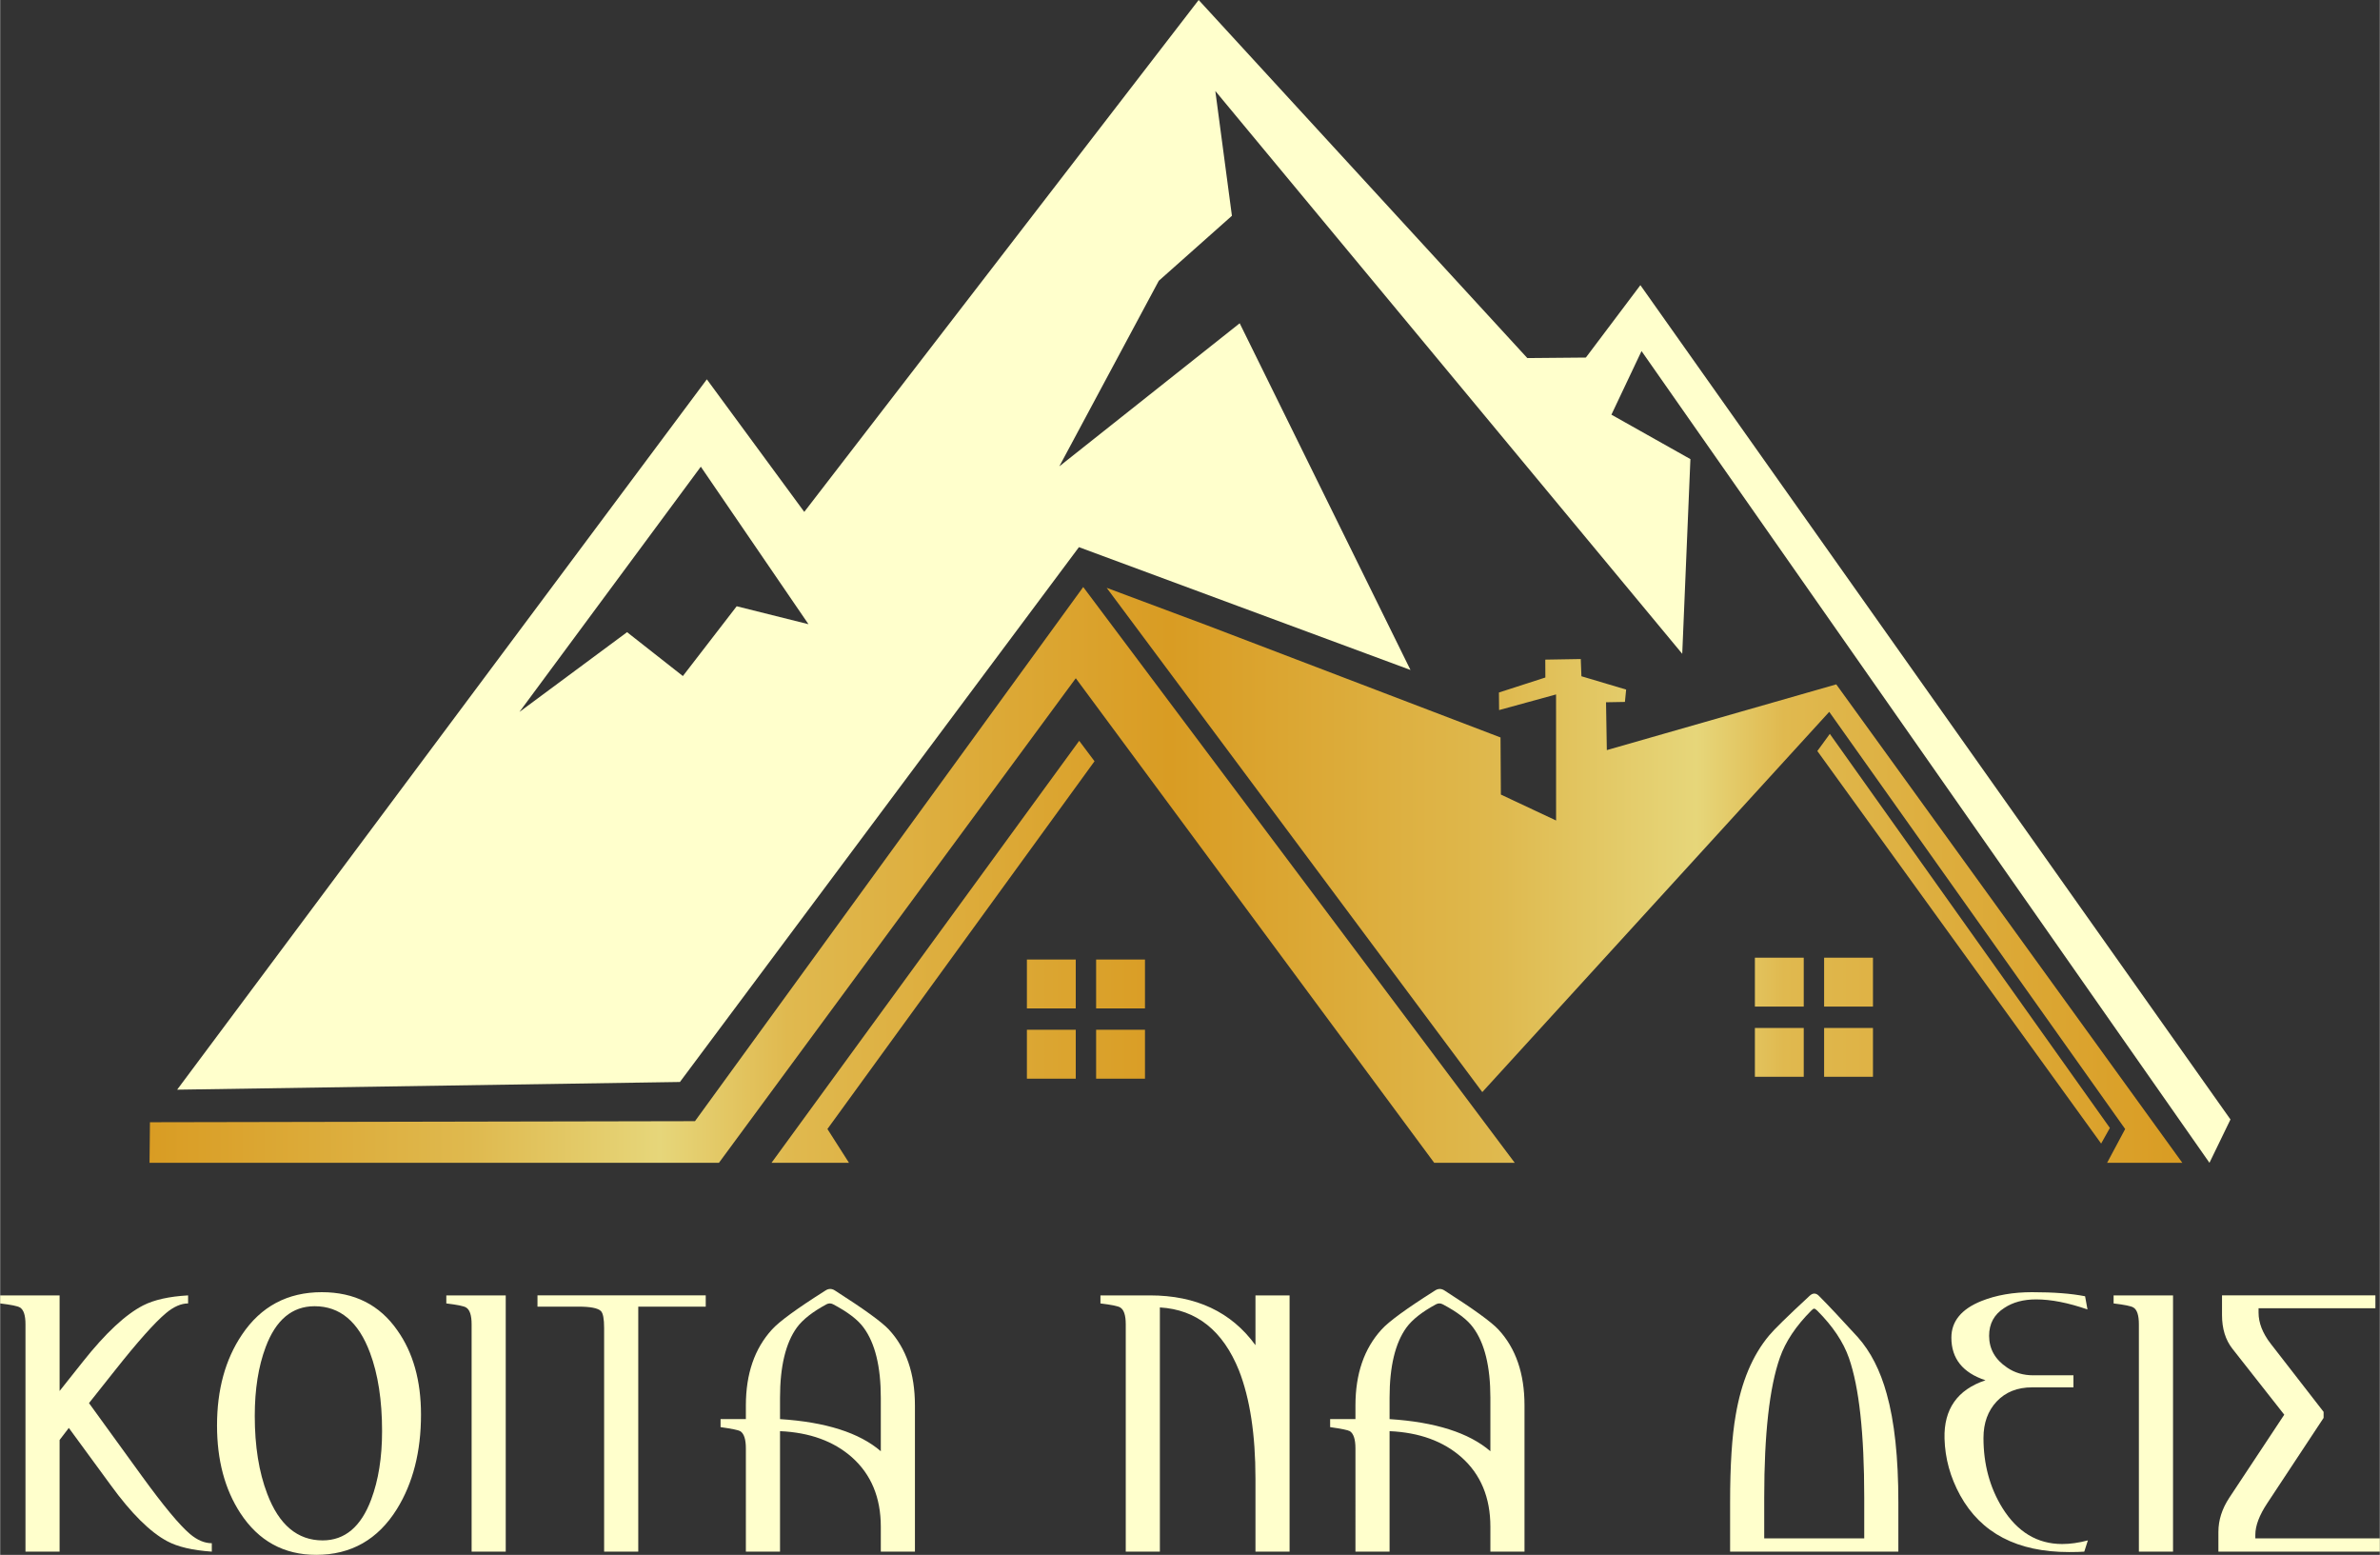
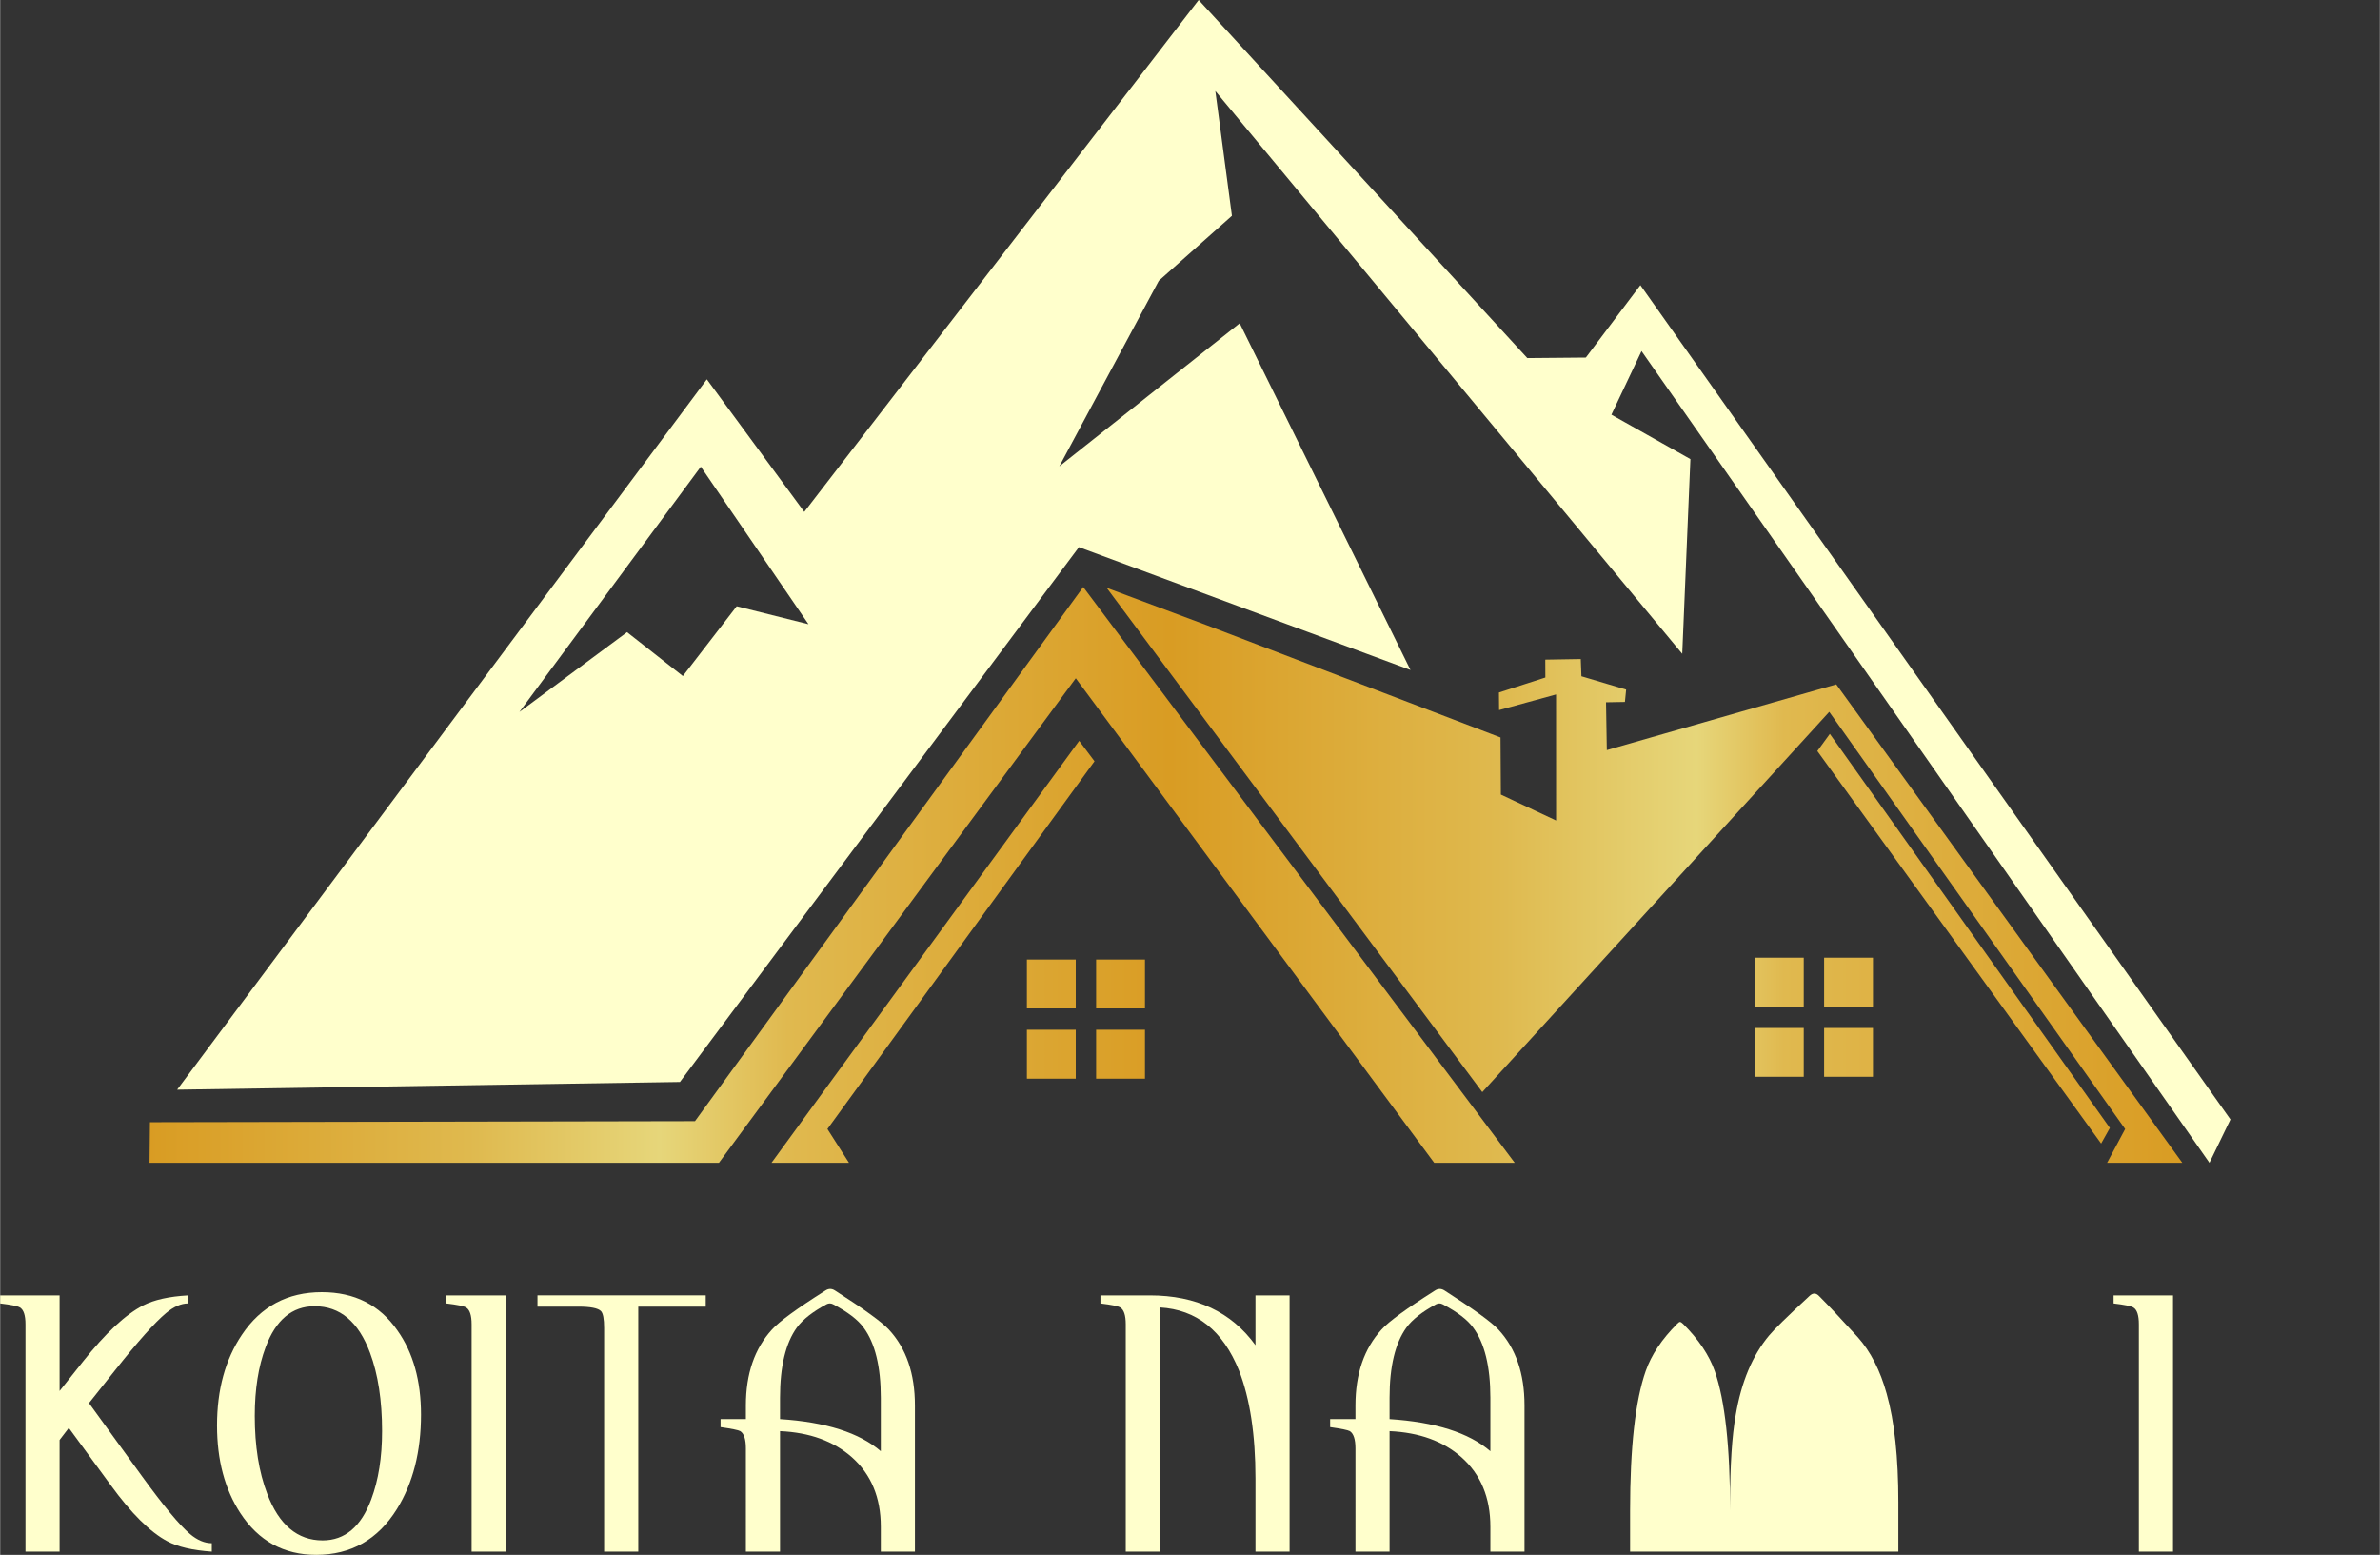
<svg xmlns="http://www.w3.org/2000/svg" xml:space="preserve" width="1084" height="708" style="shape-rendering:geometricPrecision;text-rendering:geometricPrecision;image-rendering:optimizeQuality;fill-rule:evenodd;clip-rule:evenodd" viewBox="0 0 920.59 601.36">
  <rect x="0" y="0" width="920.59" height="601.36" fill="#333333" stroke="none" />
  <defs>
    <linearGradient id="id0" x1="57.78" x2="844.18" y1="338.38" y2="338.38" gradientUnits="userSpaceOnUse">
      <stop offset="0" style="stop-opacity:1;stop-color:#d99c23" />
      <stop offset=".157" style="stop-opacity:1;stop-color:#dfb94e" />
      <stop offset=".251" style="stop-opacity:1;stop-color:#e6d67a" />
      <stop offset=".314" style="stop-opacity:1;stop-color:#e0b94f" />
      <stop offset=".502" style="stop-opacity:1;stop-color:#d99c23" />
      <stop offset=".663" style="stop-opacity:1;stop-color:#dfb94e" />
      <stop offset=".761" style="stop-opacity:1;stop-color:#e6d67a" />
      <stop offset=".804" style="stop-opacity:1;stop-color:#e0b94f" />
      <stop offset="1" style="stop-opacity:1;stop-color:#d99c23" />
    </linearGradient>
    <style>.fil2{fill:#ffc;fill-rule:nonzero}</style>
  </defs>
  <g id="Layer_x0020_1">
    <path d="m710.31 264.69-88.76 25.42-.31-18.5 7.31-.13.47-4.78-17.3-5.15-.25-6.66-13.73.23.03 6.91-17.96 5.8.06 6.8 22.04-6.05.01 48.76-21.36-10.03-.14-22.09-113.66-43.41-38.7-14.46 145.31 195.03 134.22-147.07 114.48 161.35-6.98 13.07h29.09L710.31 264.69zM278.06 449.73l138.05-187.41 138.66 187.41h31.15L418.99 227.04l-150.2 206.59-210.85.41-.16 15.69h220.28zm20.34 0h29.97l-8.34-13.07 103.33-142.24-5.93-7.9L298.4 449.73zm517.76-13.48L707.82 283.84l-4.83 6.63 109.79 151.81 3.38-6.03zM397.2 371.12h18.9v18.9h-18.9v-18.9zm0 27.16h18.9v18.91h-18.9v-18.91zm26.78-27.16h18.9v18.9h-18.9v-18.9zm0 27.16h18.9v18.91h-18.9v-18.91zm254.85-27.88h18.9v18.91h-18.9V370.4zm0 27.17h18.9v18.9h-18.9v-18.9zm26.78-27.17h18.9v18.91h-18.9V370.4zm0 27.17h18.9v18.9h-18.9v-18.9z" style="fill:url(#id0)" />
    <path d="m634.53 110.29-21.09 28-22.65.2L463.65 0 311.07 197.98l-37.69-51.27L68.46 421.45l194.51-2.98 154.36-206.85 128.26 47.5-66.07-134.09-69.78 55.34 38.48-71.77 28.29-25.14-6.42-48.27 180.63 217.68 3.16-75.3-30.56-17.19 11.65-24.6 219.71 313.95 8.13-16.76-228.28-322.68zM200.88 275.35l70.17-94.85 41.65 60.92-27.77-6.94-20.82 26.99-21.59-16.97-41.64 30.85z" style="fill:#ffc" />
    <path d="M81.87 600.12c-7.46-.52-13.21-1.86-17.25-4.04-6.62-3.52-13.93-10.77-21.9-21.75l-16.16-22.06-3.57 4.66v43.19H9.79v-87.93c0-3.52-.73-5.69-2.18-6.52-.83-.52-3.36-1.04-7.61-1.55v-3.11h22.99v36.97L32 526.64c8.7-10.98 16.47-18.23 23.3-21.75 4.25-2.17 10.05-3.47 17.4-3.88v3.11c-2.69 0-5.54 1.24-8.52 3.72-4.35 3.63-10.97 11.06-19.85 22.27l-9.97 12.56 20.53 28.32c8.34 11.47 14.5 18.9 18.56 22.32 2.8 2.36 5.62 3.55 8.42 3.55v3.26z" class="fil2" />
    <path id="_1" d="M162.8 547.15c0 14.29-3.1 26.46-9.32 36.5-7.35 11.81-17.76 17.71-31.22 17.71-12.53 0-22.32-5.38-29.36-16.15-6.01-9.22-9.01-20.51-9.01-33.87 0-13.88 3.21-25.58 9.63-35.11 7.35-10.97 17.66-16.46 30.91-16.46 12.64 0 22.37 4.92 29.21 14.75 6.11 8.6 9.16 19.47 9.16 32.63zm-15.06 6.37c0-11.91-1.56-22.01-4.66-30.3-4.46-12.01-11.6-18.02-21.44-18.02-8.7 0-15.02 5.29-18.95 15.85-2.8 7.46-4.2 16.31-4.2 26.56 0 11.71 1.61 21.75 4.82 30.14 4.55 12.01 11.7 18.02 21.43 18.02 8.6 0 14.87-5.28 18.8-15.84 2.8-7.46 4.2-16.26 4.2-26.41z" class="fil2" />
    <path id="_2" d="M195.58 600.12h-13.2v-87.93c0-3.52-.73-5.69-2.18-6.52-.82-.52-3.36-1.04-7.61-1.55v-3.11h22.99v99.11z" class="fil2" />
    <path id="_3" d="M272.95 505.36h-26.1v94.76h-13.21v-86.53c0-3.52-.41-5.69-1.24-6.52-1.14-1.14-4.04-1.71-8.7-1.71h-15.84v-4.35h65.09v4.35z" class="fil2" />
    <path id="_4" d="M353.88 600.12h-13.2v-9.63c0-11.29-3.73-20.25-11.19-26.88-7.04-6.21-16.31-9.58-27.8-10.09v46.6h-13.21V560.2c0-3.52-.72-5.75-2.17-6.68-.73-.42-3.27-.94-7.62-1.56v-3.1h9.79v-5.29c0-12.22 3.37-22 10.1-29.36 2.8-3.1 9.68-8.13 20.66-15.07.62-.41 1.24-.62 1.86-.62.63 0 1.25.21 1.87.62 11.18 7.15 18.12 12.17 20.81 15.07 6.74 7.25 10.1 17.04 10.1 29.36v56.55zm-13.2-38.84v-20.66c0-12.11-2.23-21.18-6.68-27.18-2.18-3.01-6.11-6.01-11.81-9.01-.83-.42-1.66-.42-2.48 0-5.39 2.9-9.22 5.9-11.5 9.01-4.35 6-6.52 15.07-6.52 27.18v8.24c17.71 1.14 30.7 5.28 38.99 12.42z" class="fil2" />
    <path id="_5" d="M498.82 600.12h-13.2v-28.27c0-16.99-2.13-30.92-6.37-41.79-6.22-15.43-16.42-23.56-30.61-24.39v94.45h-13.2v-87.93c0-3.52-.73-5.69-2.17-6.52-.83-.52-3.37-1.04-7.62-1.55v-3.11h19.11c17.92 0 31.54 6.42 40.86 19.26v-19.26h13.2v99.11z" class="fil2" />
    <path id="_6" d="M589.7 600.12h-13.2v-9.63c0-11.29-3.73-20.25-11.19-26.88-7.04-6.21-16.31-9.58-27.81-10.09v46.6h-13.2V560.2c0-3.52-.73-5.75-2.17-6.68-.73-.42-3.27-.94-7.62-1.56v-3.1h9.79v-5.29c0-12.22 3.37-22 10.1-29.36 2.79-3.1 9.68-8.13 20.66-15.07.62-.41 1.24-.62 1.86-.62.62 0 1.25.21 1.87.62 11.18 7.15 18.12 12.17 20.81 15.07 6.74 7.25 10.1 17.04 10.1 29.36v56.55zm-13.2-38.84v-20.66c0-12.11-2.23-21.18-6.68-27.18-2.18-3.01-6.11-6.01-11.81-9.01-.83-.42-1.66-.42-2.49 0-5.38 2.9-9.21 5.9-11.49 9.01-4.35 6-6.53 15.07-6.53 27.18v8.24c17.71 1.14 30.71 5.28 39 12.42z" class="fil2" />
-     <path id="_7" d="M669.24 600.12v-19.11c0-14.29.72-25.53 2.17-33.71 2.18-12.84 6.48-23.09 12.9-30.76 1.86-2.27 7.04-7.35 15.53-15.22 1.35-1.35 2.64-1.35 3.89 0 3.41 3.42 8.39 8.7 14.91 15.85 4.97 5.59 8.7 12.89 11.18 21.9 3.01 10.67 4.51 24.65 4.51 41.94v19.11h-65.09zm51.89-5.13v-15.84c0-24.65-1.97-42.62-5.91-53.91-2.17-6.21-6.26-12.32-12.27-18.33-.52-.52-.93-.77-1.24-.77-.21 0-.57.25-1.09.77-5.9 5.91-9.94 11.96-12.12 18.18-4.04 11.49-6.06 29.51-6.06 54.06v15.84h38.69z" class="fil2" />
-     <path id="_8" d="m807.65 595.77-1.39 4.35c-1.35.1-3.32.16-5.91.16-19.99 0-34.02-7.3-42.1-21.93-3.83-6.97-5.85-14.27-6.06-21.96-.31-11.39 4.98-18.93 15.85-22.55-8.8-2.9-13.2-8.39-13.2-16.49 0-6.32 3.88-11.06 11.65-14.17 5.69-2.27 12.22-3.41 19.57-3.41 8.29 0 15.12.51 20.51 1.58l.93 5.1c-7.46-2.59-14.09-3.89-19.89-3.89-4.86 0-8.95 1.09-12.27 3.29-3.93 2.49-5.9 6.09-5.9 10.77 0 5.1 2.33 9.22 6.99 12.33 2.9 1.99 6.27 2.97 10.1 2.97h15.53v4.66h-16c-5.7 0-10.25 1.82-13.67 5.44-3.42 3.63-5.13 8.34-5.13 14.14 0 10.15 2.44 19.16 7.3 27.03 5.8 9.32 13.52 13.98 23.15 13.98 3.11 0 6.42-.47 9.94-1.4z" class="fil2" />
+     <path id="_7" d="M669.24 600.12v-19.11c0-14.29.72-25.53 2.17-33.71 2.18-12.84 6.48-23.09 12.9-30.76 1.86-2.27 7.04-7.35 15.53-15.22 1.35-1.35 2.64-1.35 3.89 0 3.41 3.42 8.39 8.7 14.91 15.85 4.97 5.59 8.7 12.89 11.18 21.9 3.01 10.67 4.51 24.65 4.51 41.94v19.11h-65.09zv-15.84c0-24.65-1.97-42.62-5.91-53.91-2.17-6.21-6.26-12.32-12.27-18.33-.52-.52-.93-.77-1.24-.77-.21 0-.57.25-1.09.77-5.9 5.91-9.94 11.96-12.12 18.18-4.04 11.49-6.06 29.51-6.06 54.06v15.84h38.69z" class="fil2" />
    <path id="_9" d="M840.59 600.12h-13.21v-87.93c0-3.52-.72-5.69-2.17-6.52-.83-.52-3.37-1.04-7.61-1.55v-3.11h22.99v99.11z" class="fil2" />
-     <path id="_10" d="m898.84 546.06-20.5-26.41c-3.11-4.04-4.66-8.03-4.66-11.96v-1.71h45.2v-4.97h-59.34v7.61c0 5.28 1.35 9.63 4.04 13.05l20.04 25.48-21.28 32.15c-2.8 4.25-4.2 8.65-4.2 13.21v7.61h62.45v-5.13h-48.16v-1.39c0-3.53 1.56-7.62 4.66-12.28l21.75-32.93v-2.33z" class="fil2" />
  </g>
</svg>